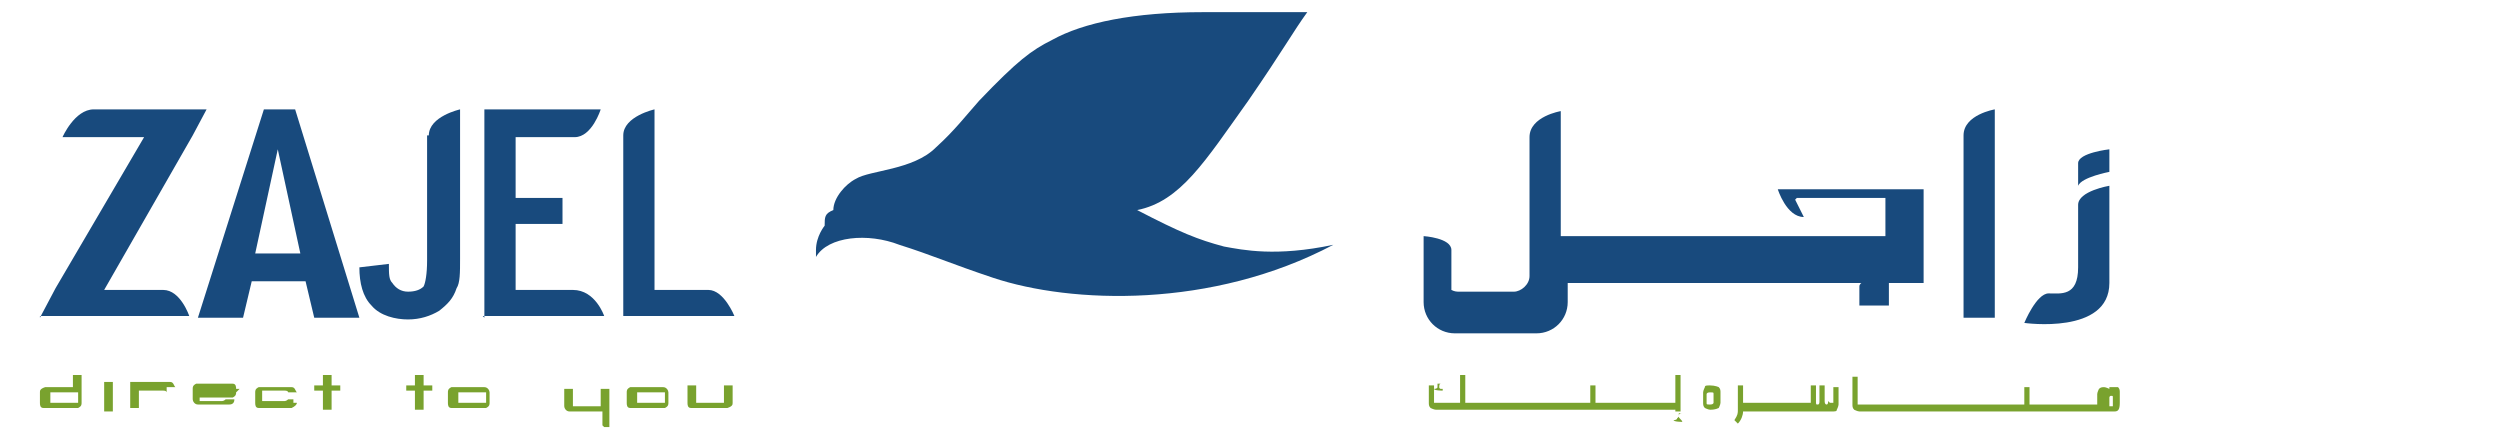
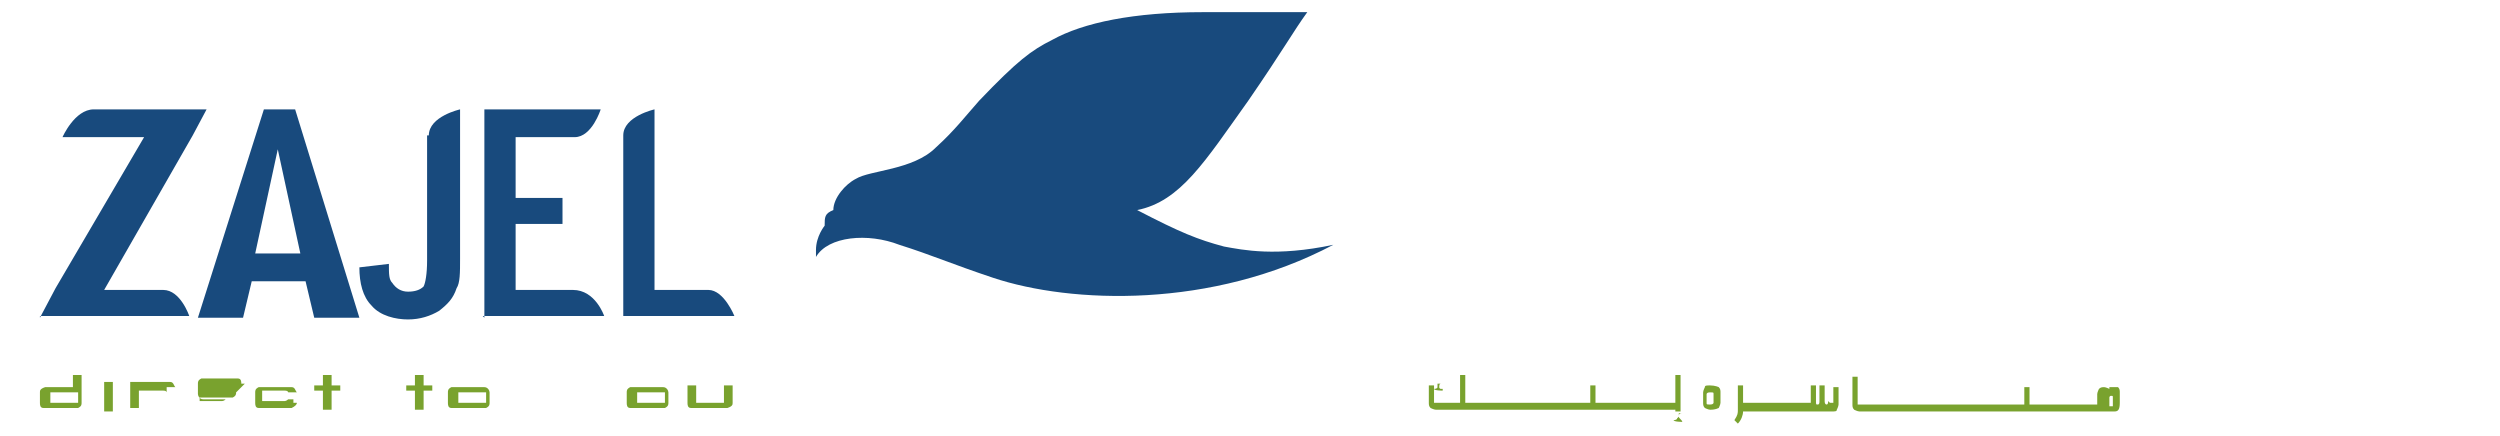
<svg xmlns="http://www.w3.org/2000/svg" id="Layer_1" version="1.1" viewBox="0 0 144 25.1">
  <defs>
    <style>
      .st0 {
        fill: #79a22e;
      }

      .st1 {
        fill: #184a7d;
      }
    </style>
  </defs>
  <path class="st1" d="M47,14.4c0-.8.5-1.4.5-1.4,0-.5,0-.7.5-.9,0-.7.7-1.5,1.3-1.8.8-.5,3.3-.5,4.6-1.8,1.1-1,1.7-1.8,2.5-2.7,2.2-2.3,3-2.9,4.2-3.5,1.8-1,4.7-1.6,8.7-1.6h6c-.8,1.1-1.4,2.2-3.4,5.1-2.5,3.5-3.9,5.8-6.4,6.3,2.5,1.3,3.5,1.7,5,2.1,1.1.2,3,.6,6.3-.1-7,3.7-15.1,3.4-19.6,1.9-2.4-.8-3.5-1.3-5.4-1.9-1.8-.7-4.1-.5-4.8.7v-.2Z" />
  <path class="st0" d="M4.5,22.6h-1.6v.6h1.6v-.6ZM4.6,23.5h-2.1c-.2,0-.2-.2-.2-.3v-.6c0-.1,0-.2.3-.3h1.6v-.7h.5v1.6c0,.1,0,.2-.2.3h.1Z" />
  <path class="st0" d="M6,23.7h.5v-1.5h-.5v1.5ZM6,22.2h.5v-.2h-.5v.2Z" />
  <path class="st0" d="M9.6,22.6s0-.1-.2-.1h-1.4v1h-.5v-1.5h2.3c.2,0,.2.2.3.3h-.5v.2Z" />
-   <path class="st0" d="M13.1,22.6h-1.6,1.6ZM13.6,22.6c0,.1,0,.2-.2.3h-1.9v.2h1.3s.1,0,.2-.1h.5c0,.2-.1.3-.3.3h-1.8c-.2,0-.3-.2-.3-.3v-.6c0-.1,0-.2.2-.3h2.1c.2,0,.2.2.2.3h.2Z" />
+   <path class="st0" d="M13.1,22.6h-1.6,1.6ZM13.6,22.6c0,.1,0,.2-.2.3h-1.9v.2h1.3s.1,0,.2-.1h.5h-1.8c-.2,0-.3-.2-.3-.3v-.6c0-.1,0-.2.2-.3h2.1c.2,0,.2.2.2.3h.2Z" />
  <path class="st0" d="M17.1,23.2c0,.1-.1.2-.3.3h-1.9c-.2,0-.2-.2-.2-.3v-.6c0-.1,0-.2.2-.3h1.9c.2,0,.2.2.3.3h-.5s0-.1-.2-.1h-1.3v.6h1.3s.1,0,.2-.1h.3v.2Z" />
  <path class="st0" d="M19.1,22.5v1.1h-.5v-1.1h-.5v-.3h.5v-.6h.5v.6h.5v.3h-.5Z" />
  <path class="st0" d="M24.4,22.5v1.1h-.5v-1.1h-.5v-.3h.5v-.6h.5v.6h.5v.3h-.5Z" />
  <path class="st0" d="M28,22.6h-1.6v.6h1.6v-.6ZM28.1,23.5h-2.1c-.2,0-.2-.2-.2-.3v-.6c0-.1,0-.2.2-.3h1.9c.2,0,.3.2.3.3v.6c0,.1,0,.2-.2.3Z" />
-   <path class="st0" d="M34.7,24.5v-.8h-1.9c-.2,0-.3-.2-.3-.3v-1h.5v1h1.6v-1h.5v2.2h-.5.2Z" />
  <path class="st0" d="M38.3,22.6h-1.6v.6h1.6s0-.6,0-.6ZM38.4,23.5h-2.1c-.2,0-.2-.2-.2-.3v-.6c0-.1,0-.2.2-.3h1.9c.2,0,.3.2.3.3v.6c0,.1,0,.2-.2.3Z" />
  <path class="st0" d="M41.9,23.5h-2.1c-.2,0-.2-.2-.2-.3v-1h.5v1h1.6v-1h.5v1c0,.1,0,.2-.3.3h.1Z" />
  <path class="st1" d="M2.3,18.3l.9-1.7,5.1-8.7H3.6s.7-1.6,1.8-1.6h6.5l-.8,1.5-5.1,8.9h3.4c1,0,1.5,1.5,1.5,1.5H2.3Z" />
  <path class="st1" d="M24.7,7.8c0-1.1,1.8-1.5,1.8-1.5v8.6c0,.8,0,1.4-.2,1.7-.2.6-.5.9-1,1.3-.5.3-1.1.5-1.8.5s-1.6-.2-2.1-.8c-.5-.5-.7-1.3-.7-2.2l1.7-.2c0,.6,0,.9.2,1.1.2.3.5.5.9.5s.7-.1.9-.3c.1-.2.2-.7.2-1.5v-7.2h0Z" />
  <path class="st1" d="M27.9,18.3V6.3h6.7s-.5,1.6-1.5,1.6h-3.4v3.5h2.7v1.5h-2.7v3.8h3.3c1.3,0,1.8,1.5,1.8,1.5h-7Z" />
  <path class="st1" d="M35.9,18.3V7.8c0-1.1,1.8-1.5,1.8-1.5v10.4h3.1c.9,0,1.5,1.5,1.5,1.5h-6.4,0Z" />
  <path class="st1" d="M14.7,14.6l1.3-6,1.3,6h-2.5ZM16.9,6.3h-1.7l-3.8,12h2.6l.5-2.1h3.1l.5,2.1h2.6l-3.7-12h-.1Z" />
-   <path class="st1" d="M113.1,7.8v10.5h1.8V6.3s-1.8.3-1.8,1.5ZM119.7,9.4v1.3c.2-.5,1.8-.8,1.8-.8v-1.3s-1.8.2-1.8.8ZM119.7,11.9v3.5c0,1.7-1,1.5-1.7,1.5s-1.4,1.7-1.4,1.7c0,0,4.9.7,4.9-2.3v-5.6s-1.8.3-1.8,1.1ZM107.1,16.5v1.1h1.7v-1.6s-1.7,0-1.7.5ZM103.5,11.4h5.1v2.2h-18.7v-7.2s-1.8.3-1.8,1.5v8c0,.5-.5.9-.9.9h-3.1c-.2,0-.3,0-.5-.1h0v-2.3c0-.7-1.6-.8-1.6-.8v3.8c0,1,.8,1.8,1.8,1.8h4.7c1,0,1.8-.8,1.8-1.8v-1.1h20.5v-5.4h-8.4s.5,1.6,1.5,1.6l-.5-1Z" />
  <path class="st0" d="M121.5,22.4s-.2-.1-.3-.1-.2,0-.3.1c0,0-.1.2-.1.3v.6h-3.9v-1h-.3v1h-9.6v-1.6h-.3v1.6c0,.1,0,.2.1.3,0,0,.2.1.3.1h14.4v-.8s0-.1.1-.1.1,0,.1.1v.5h-.2v.3h.3c.2,0,.3-.1.3-.5v-.6c0-.1,0-.2-.1-.3h-.5ZM116,23.8h0c0-.1,0,0,0,0ZM105.3,23.1c0,.1,0,.2-.1.2,0,0-.1,0-.1-.2v-.9h-.3v.9c0,.1,0,.2-.1.2s-.1,0-.1-.2v-.9h-.3v1h-3.9v-1h-.3v1.4c0,.2,0,.3-.2.6l.2.2c.2-.2.3-.5.3-.7h5.1c.2,0,.3,0,.3-.1,0,0,.1-.2.1-.3v-1h-.3v.9h-.2ZM104.8,21.9h0ZM104.8,21.7h0ZM104.6,22.1h0ZM98.7,23.2s0,.1-.2.1-.2,0-.2-.1v-.5s0-.1.2-.1.2,0,.2.1v.5ZM98.5,22.2c-.2,0-.3,0-.3.1,0,0-.1.2-.1.3v.6c0,.1,0,.2.1.3,0,0,.2.1.3.1s.3,0,.5-.1c0,0,.1-.2.1-.3v-.6c0-.1,0-.2-.1-.3,0,0-.2-.1-.5-.1ZM98.6,22.1h0ZM98.3,22.1h0ZM96.8,21.6h-.3v2.1h.3v-2.1ZM96.6,24.1h0c0,.1-.2.1-.2.1,0,.1.5.1.5.1h0c0-.1-.2-.2-.2-.3s0-.2.2-.2h-.2v.2h0ZM95.8,23.2h-3.9v-1h-.3v1h-7.2v-1.6h-.3v1.6h-1.5v-1h-.3v1c0,.1,0,.2.1.3,0,0,.2.1.3.1h13.7c.1,0,.2,0,.3-.1s.1-.2.1-.3v-1.6h-.3v1.6h-.7ZM91.6,23.8h0c0-.1,0,0,0,0ZM91.2,23.8h0c0-.1,0,0,0,0ZM83,22.4s-.1,0-.1-.1,0-.2.1-.2h-.2v.2h0c0,.1-.2.1-.2.1,0,.1.5.1.5.1h0q0-.1,0-.1Z" />
</svg>